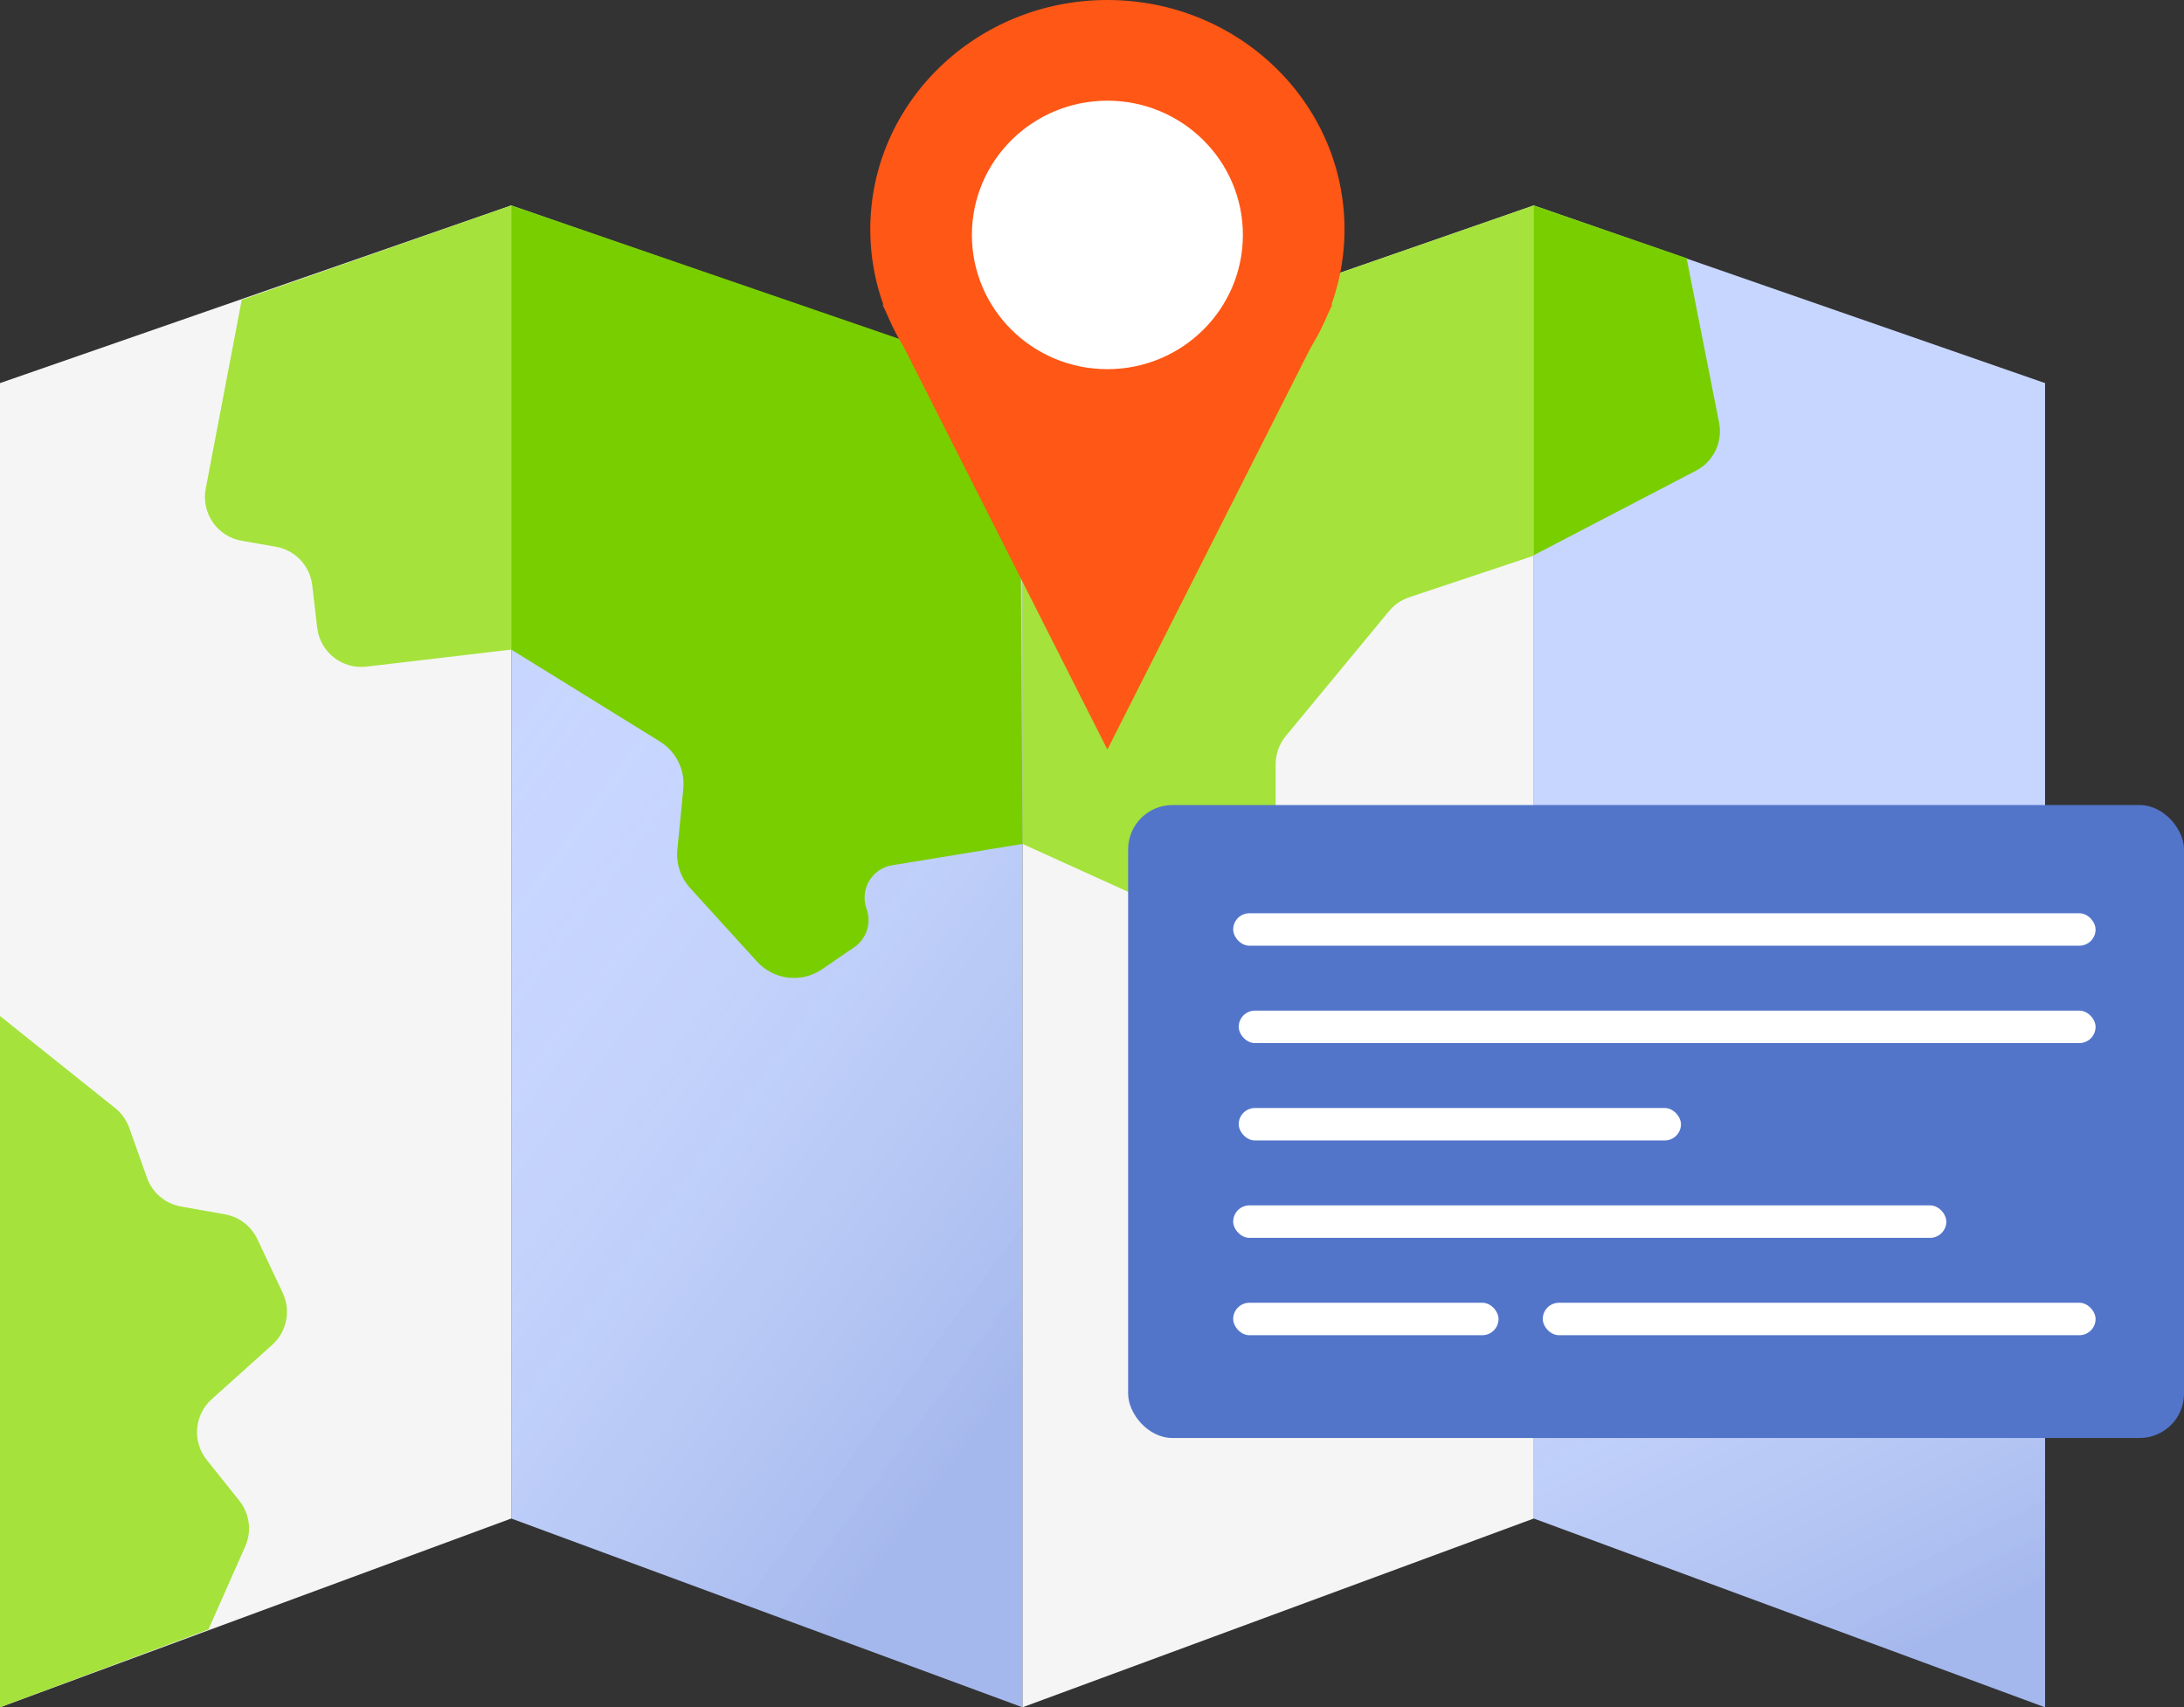
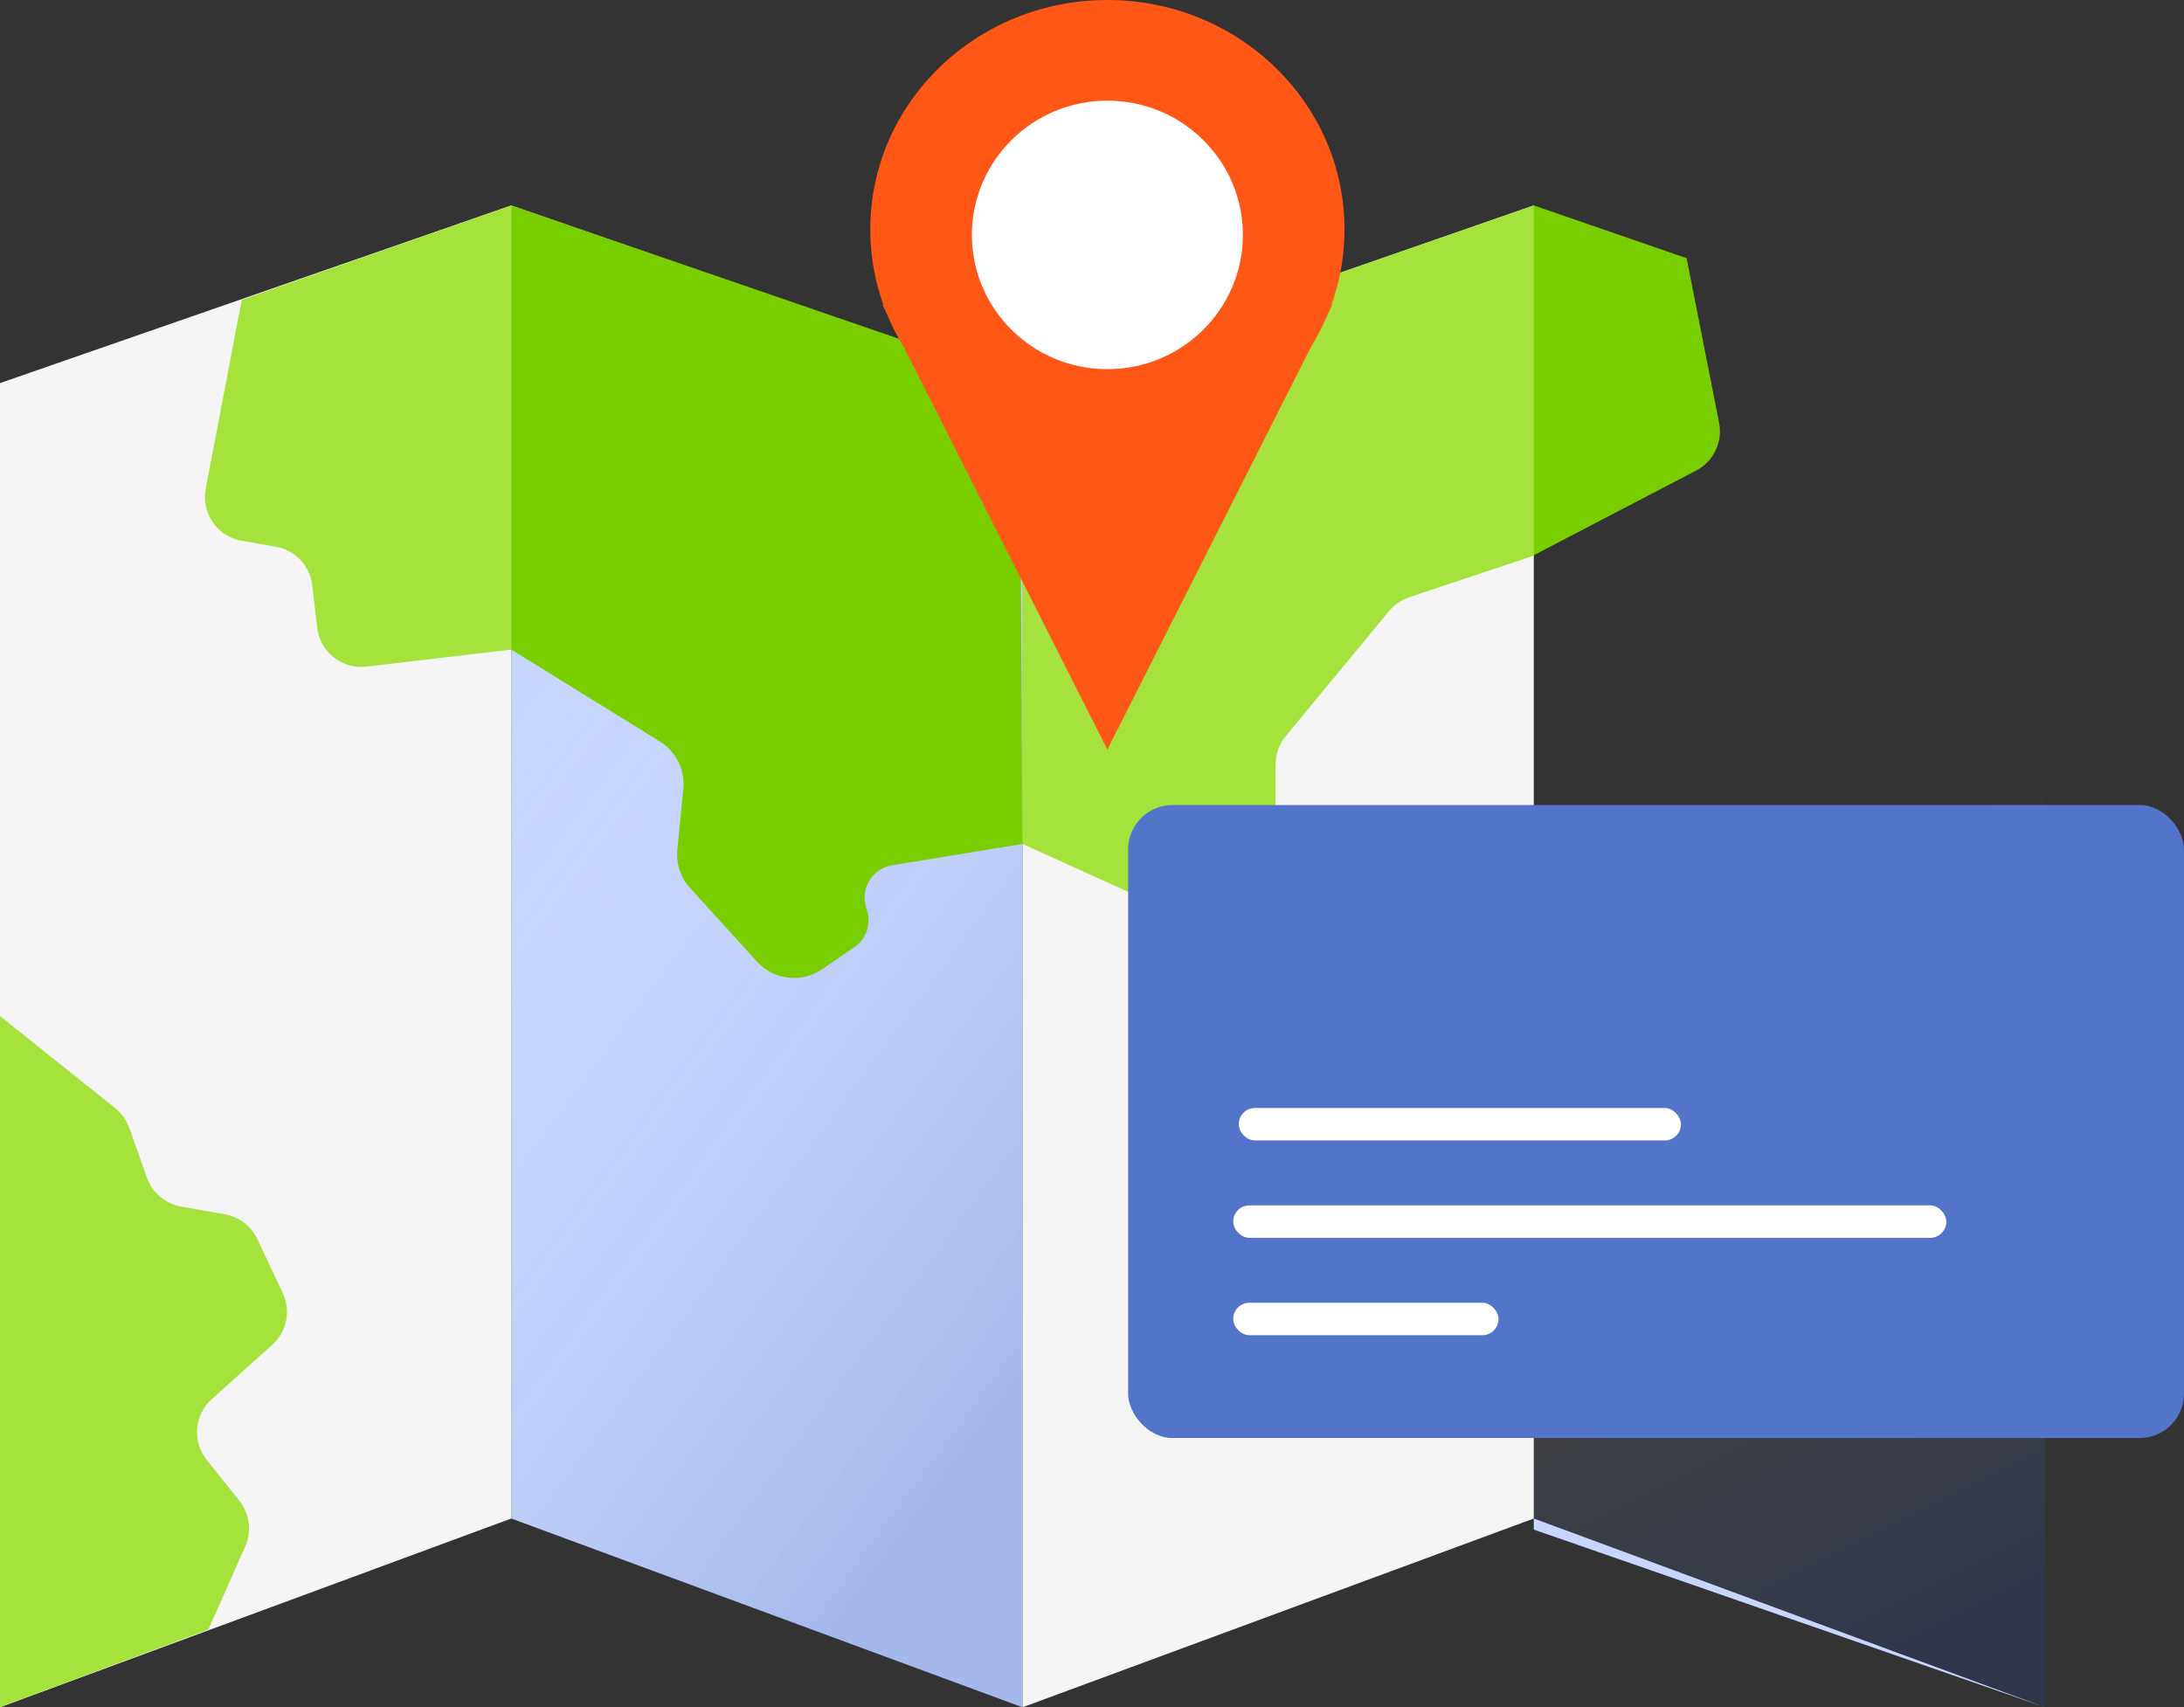
<svg xmlns="http://www.w3.org/2000/svg" fill="none" height="308" viewBox="0 0 394 308" width="394">
  <rect x="0" y="0" width="394" height="308" fill="#333333" stroke="none" />
  <linearGradient id="a" gradientUnits="userSpaceOnUse" x1="360.916" x2="302.353" y1="290.471" y2="172.237">
    <stop offset="0" stop-color="#1d41a4" />
    <stop offset="0" stop-color="#1d41a4" />
    <stop offset="1" stop-color="#fff" stop-opacity="0" />
  </linearGradient>
  <linearGradient id="b" gradientUnits="userSpaceOnUse" x1="216.048" x2="91.813" y1="206.335" y2="114.577">
    <stop offset="0" stop-color="#1d41a4" />
    <stop offset="1" stop-color="#fff" stop-opacity="0" />
  </linearGradient>
-   <path d="m276.702 273.945 92.234 34.055v-238.888l-92.234-32.052z" fill="#c7d6ff" />
+   <path d="m276.702 273.945 92.234 34.055l-92.234-32.052z" fill="#c7d6ff" />
  <path d="m276.702 273.945 92.234 34.055v-238.888l-92.234-32.052z" fill="url(#a)" fill-opacity=".2" />
  <path d="m92.234 273.945 92.234 34.055v-238.888l-92.234-32.052z" fill="#c7d6ff" />
  <path d="m92.234 273.945 92.234 34.055v-238.888l-92.234-32.052z" fill="url(#b)" fill-opacity=".2" />
  <path d="m184.468 69.112 92.234-32.052v236.885l-92.234 34.055z" fill="#f5f5f5" />
  <path d="m0 69.112 92.234-32.052v236.885l-92.234 34.055z" fill="#f5f5f5" />
  <path d="m184.468 74.842v77.405l22.127 10.042c2.683 1.218 5.817.862 8.159-.925l12.227-9.329c1.984-1.513 3.147-3.865 3.147-6.36v-7.796c0-1.86.649-3.662 1.834-5.096l18.624-22.536c.954-1.155 2.213-2.018 3.633-2.493l22.483-7.505v-63.189l-86.863 30.226c-3.216 1.119-5.371 4.151-5.371 7.556z" fill="#a5e23b" />
  <rect fill="#5275ca" height="114.185" rx="8" width="190.483" x="203.517" y="145.236" />
  <g fill="#fff">
-     <rect height="5.856" rx="2.928" width="155.578" x="222.47" y="164.755" />
-     <rect height="5.856" rx="2.928" width="154.581" x="223.468" y="182.322" />
    <rect height="5.856" rx="2.928" width="79.784" x="223.468" y="199.889" />
    <rect height="5.856" rx="2.928" width="128.651" x="222.47" y="217.456" />
    <rect height="5.856" rx="2.928" width="47.87" x="222.47" y="235.022" />
-     <rect height="5.856" rx="2.928" width="99.73" x="278.319" y="235.022" />
  </g>
  <path d="m276.702 100.162v-63.102l27.57 9.515 5.858 29.683c.688 3.483-1.002 7.002-4.15 8.643z" fill="#79ce00" />
  <path d="m92.234 117.19v-80.13l86.369 29.706c3.213 1.105 5.378 4.119 5.398 7.517l.467 77.964-23.53 3.854c-3.66.599-5.874 4.379-4.605 7.865.923 2.535.014 5.374-2.211 6.902l-5.792 3.979c-3.707 2.546-8.725 1.965-11.752-1.362l-12.08-13.275c-1.712-1.881-2.548-4.4-2.3-6.932l1.071-10.976c.334-3.416-1.304-6.724-4.223-8.529z" fill="#79ce00" />
  <path d="m43.611 54.088 48.623-17.028v80.13l-26.132 3.072c-4.392.516-8.369-2.629-8.88-7.021l-.891-7.652c-.409-3.516-3.081-6.345-6.569-6.955l-6.17-1.079c-4.399-.769-7.317-4.992-6.481-9.379z" fill="#a5e23b" />
  <path d="m0 183.297v124.703l37.595-14.023 6.647-15.004c1.208-2.727.799-5.9-1.062-8.231l-5.89-7.379c-2.643-3.311-2.246-8.11.906-10.942l10.92-9.81c2.629-2.362 3.396-6.169 1.889-9.365l-4.581-9.71c-1.107-2.346-3.283-4.01-5.838-4.464l-7.932-1.407c-2.833-.503-5.178-2.488-6.141-5.199l-3.193-8.991c-.499-1.404-1.38-2.641-2.544-3.572z" fill="#a5e23b" />
  <path d="m199.776 135.22-40.573-80.224h81.146z" fill="#ff5715" />
  <ellipse cx="199.777" cy="41.373" fill="#ff5715" rx="42.776" ry="41.373" />
  <ellipse cx="199.776" cy="42.382" fill="#fff" rx="24.443" ry="24.218" />
</svg>